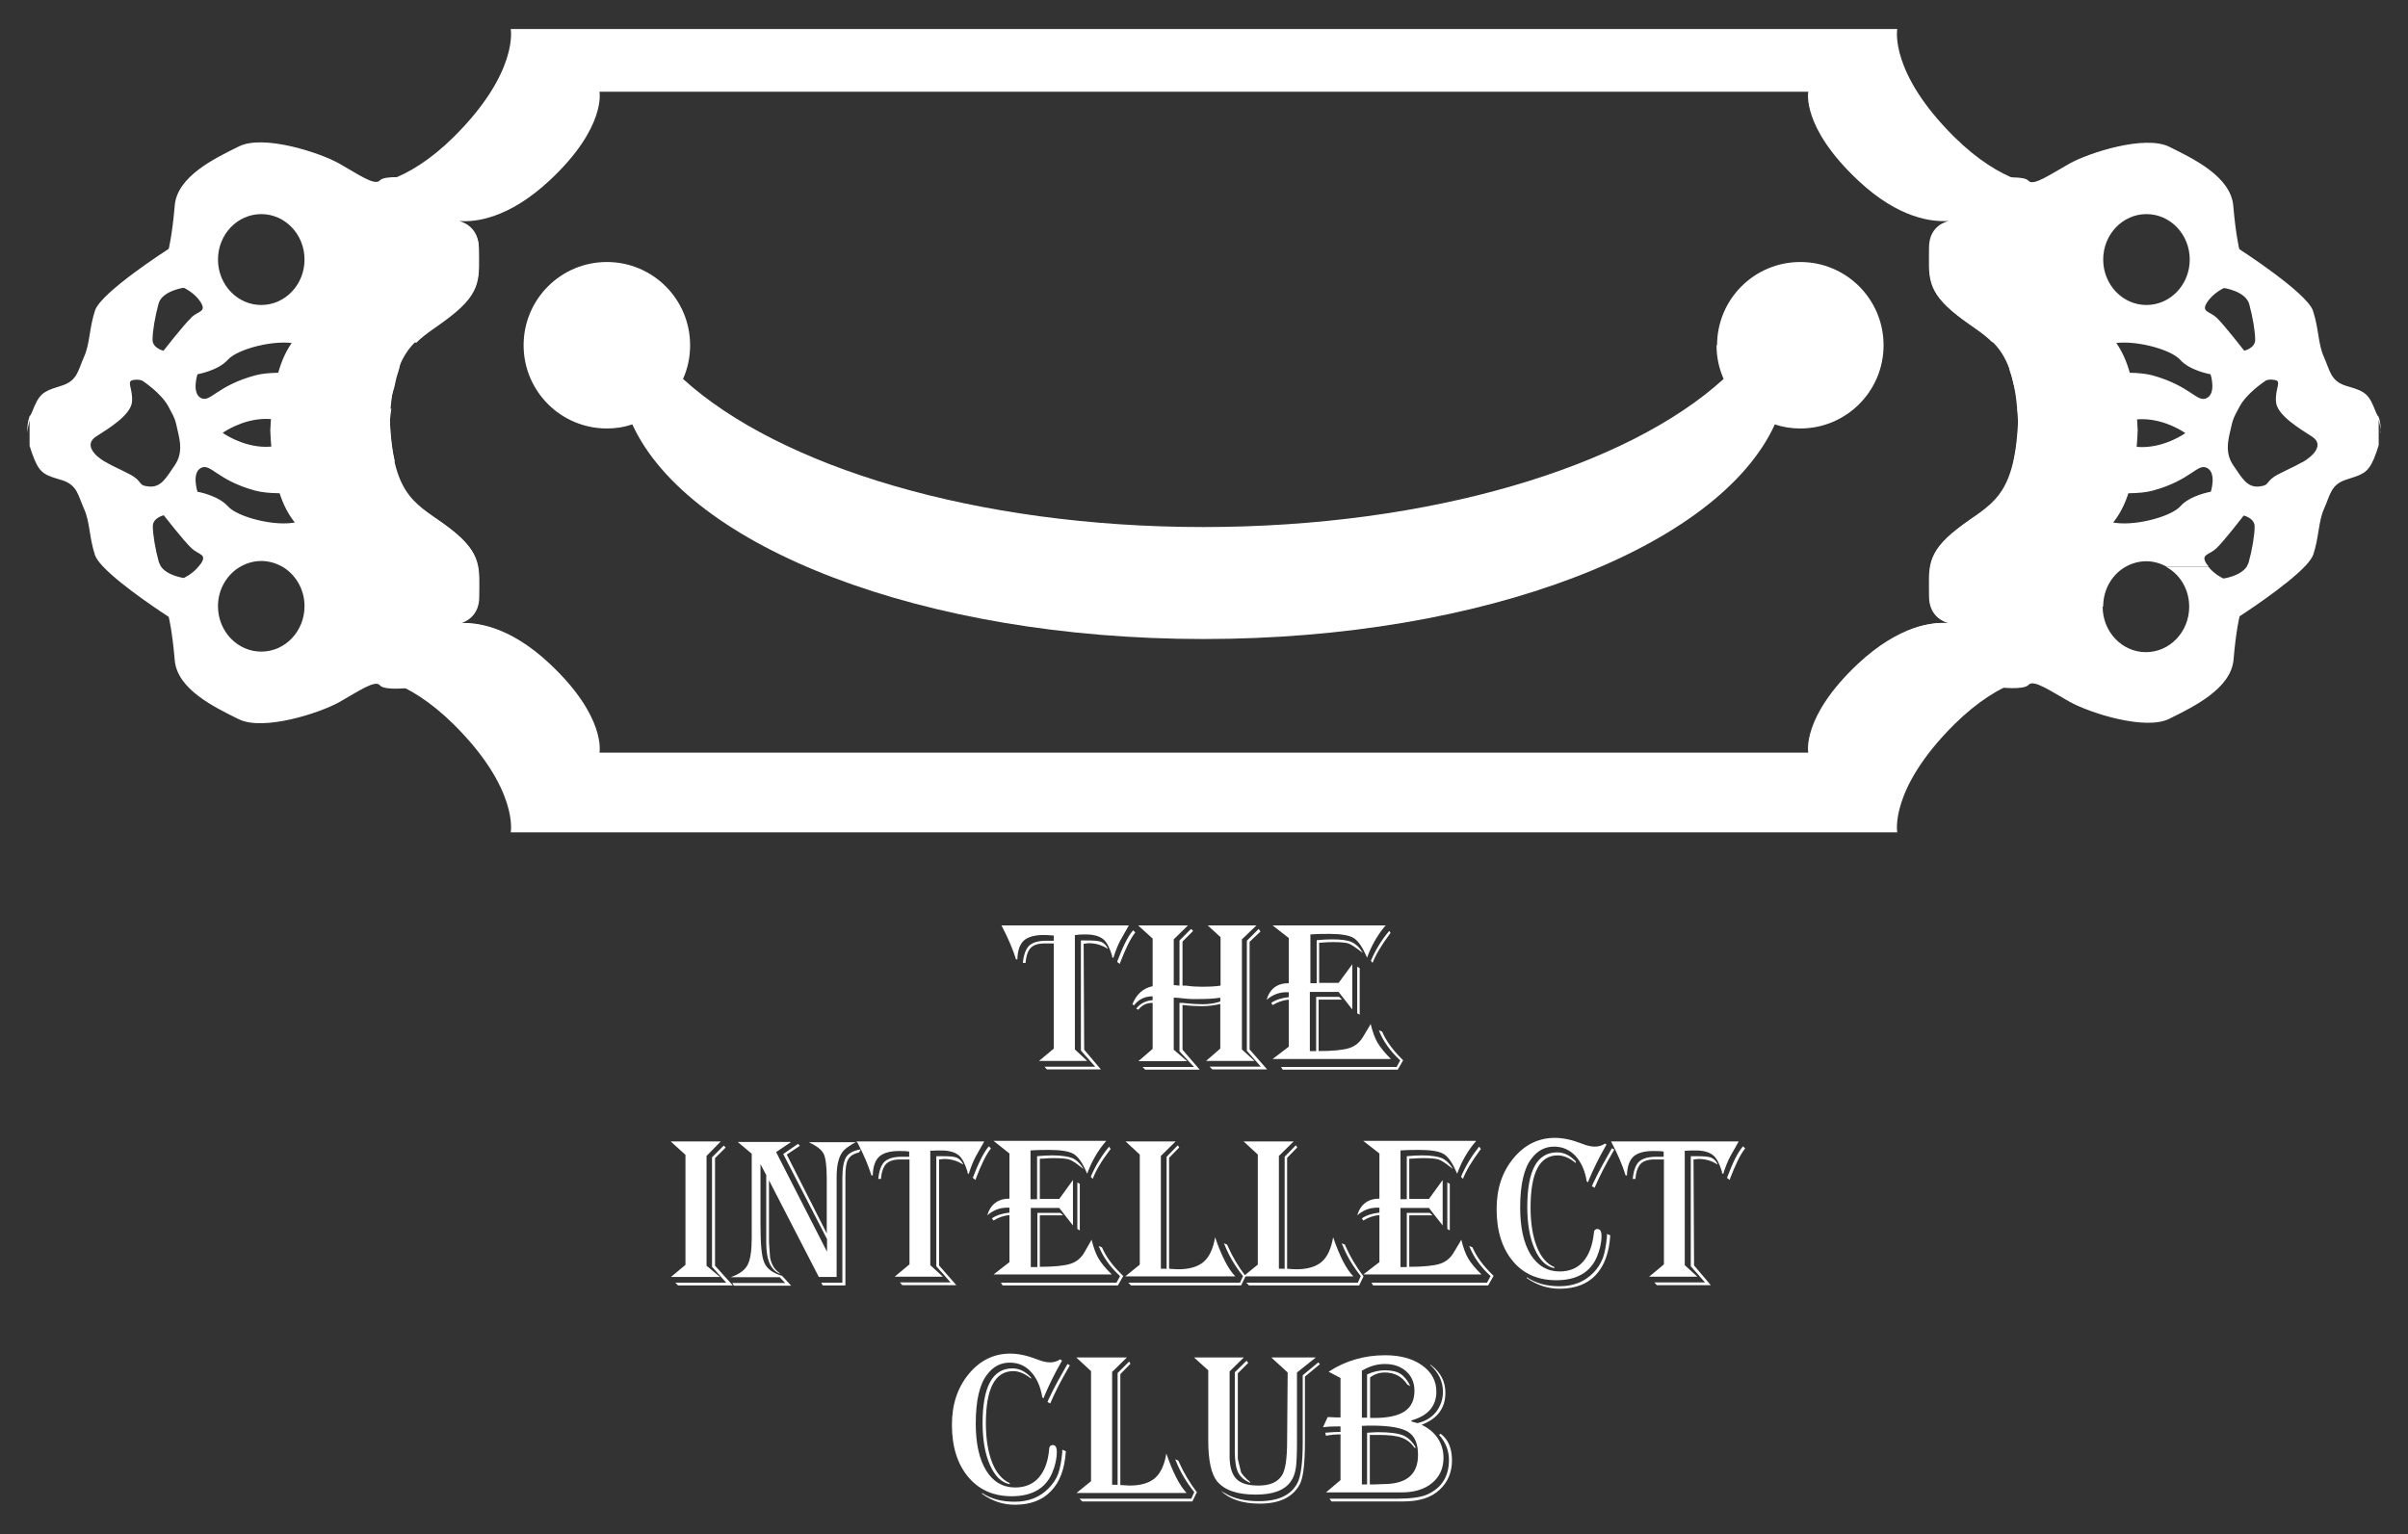
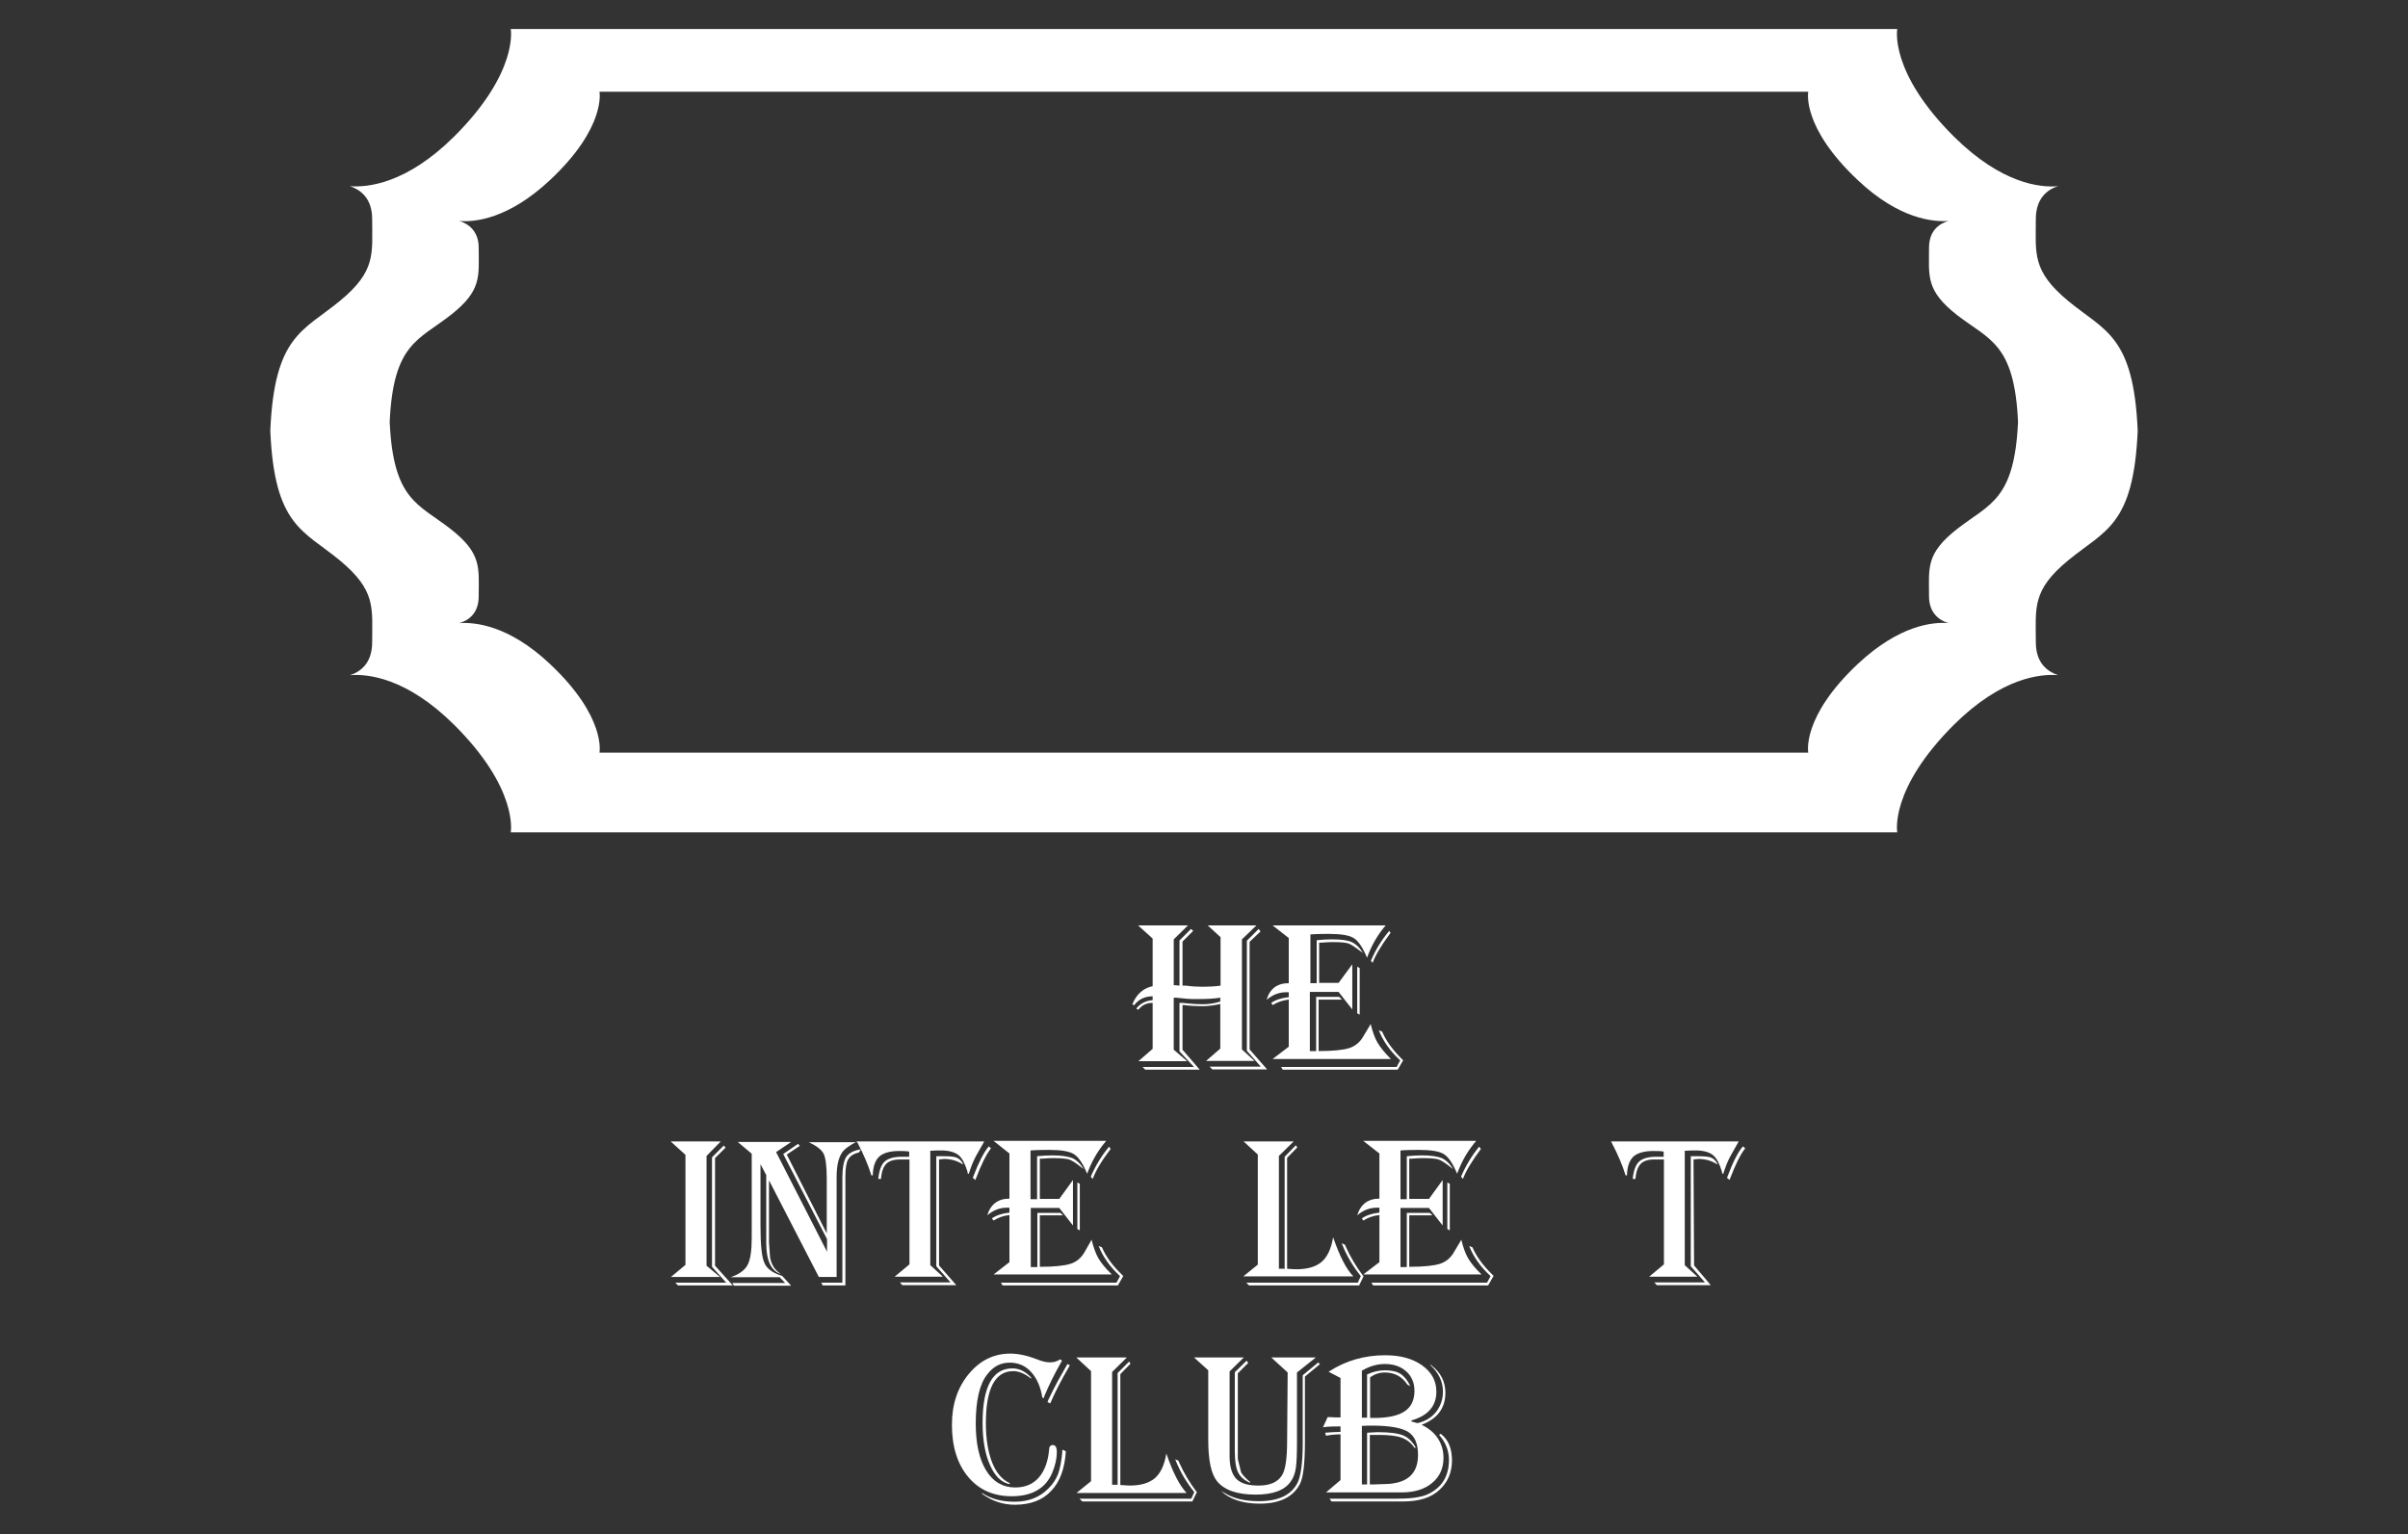
<svg xmlns="http://www.w3.org/2000/svg" version="1.1" viewBox="0 0 87.93 56.03">
  <rect x="0" y="0" width="87.93" height="56.03" fill="#333333" stroke="none" />
  <defs>
    <style>
      .cls-1 {
        fill: #fff;
      }
    </style>
  </defs>
  <g>
    <g id="Layer_1">
      <g>
        <path class="cls-1" d="M38.78,49.7l-.04.07c-.23.4-.43.81-.6,1.21l-.03.09-.05-.03c-.06-.39-.2-.7-.41-.93-.21-.23-.47-.34-.78-.34-.33,0-.6.14-.82.43-.28.35-.42.96-.42,1.8,0,.73.13,1.3.38,1.71.25.41.61.62,1.06.62.36,0,.65-.12.86-.36.21-.24.34-.58.38-1.03,0-.11.06-.16.13-.16.1,0,.15.08.15.25,0,.25-.06.51-.17.77-.24.56-.73.85-1.48.85-.67,0-1.2-.24-1.59-.71-.39-.47-.59-1.1-.59-1.9,0-.74.2-1.35.61-1.85.41-.5.92-.75,1.52-.75.29,0,.62.07.98.21.19.08.35.11.48.11.14,0,.26-.04.36-.11l.06.04ZM37.66,50.36c-.24-.19-.45-.28-.66-.28-.66,0-1,.63-1,1.9,0,.58.08,1.06.23,1.44.15.38.37.63.64.75v.04c-.3-.06-.54-.29-.72-.7-.18-.4-.27-.92-.27-1.54,0-1.33.37-1.99,1.09-1.99.25,0,.47.11.68.33v.05ZM38.92,53.01c-.04.64-.22,1.12-.54,1.45-.31.33-.75.5-1.32.5-.43,0-.83-.13-1.2-.4v-.03c.33.22.72.32,1.19.32.51,0,.92-.16,1.24-.49.16-.16.28-.34.35-.53.07-.2.12-.46.15-.79v-.09s.12.05.12.05ZM39.06,49.88l-.04.07c-.28.48-.5.91-.67,1.31l-.1-.05.04-.1c.13-.27.24-.49.34-.67l.31-.55.04-.07.09.05Z" />
        <path class="cls-1" d="M39.31,49.58h1.84l-.54.53v4.12h.17s.03.01.03.01v-4.09l.42-.42.05.08-.37.38v4.05c.12,0,.23.02.33.02.41,0,.72-.09.93-.27.21-.18.35-.48.42-.9.24.7.49,1.18.74,1.44h-4.02l.53-.43v-4.02l-.53-.49ZM43.71,54.49l-.17.35h-4.02l-.1-.1h4.08l.11-.24c-.28-.35-.51-.73-.68-1.16l-.02-.04.12.05.03.07c.17.38.38.73.62,1.05l.03.04Z" />
        <path class="cls-1" d="M48.05,49.58l-.69.55v2.49c0,.46-.01.79-.04.99-.03.2-.09.37-.18.49-.22.33-.65.49-1.29.49-.67,0-1.14-.16-1.41-.49-.21-.26-.32-.76-.32-1.49v-2.56l-.52-.47h1.82l-.52.51v3.11c0,.38.09.66.25.82.16.16.42.24.8.24.42,0,.7-.12.86-.37.13-.2.19-.62.19-1.27l.02-2.49-.6-.55h1.64ZM48.18,49.84l-.53.44v2.39c0,.78-.06,1.29-.18,1.53-.25.48-.74.72-1.47.72-.63,0-1.1-.16-1.42-.47l.03.02.14.08c.32.19.72.28,1.22.28.71,0,1.18-.22,1.41-.67.12-.24.19-.73.19-1.46v-2.47l.57-.47.06.08ZM45.58,49.78l-.38.38v3.13l.12.49c.06.1.17.22.33.35v.03c-.21-.09-.35-.21-.44-.38-.08-.17-.12-.43-.12-.77v-2.89l.43-.42.06.08Z" />
        <path class="cls-1" d="M48.52,50.1c.61-.4,1.3-.6,2.06-.6.55,0,1,.12,1.35.37.35.25.52.57.52.96,0,.52-.3.88-.91,1.05v.04l.22.06c.29-.07.51-.2.68-.41.16-.21.25-.45.25-.74,0-.36-.15-.69-.46-.97v-.02l.04.03c.34.26.51.6.51,1,0,.56-.29.95-.87,1.17.25.12.45.28.59.49.14.21.21.45.21.72,0,.38-.14.69-.42.92-.28.23-.65.34-1.11.34h-2.76l.53-.45v-1.67c-.15,0-.33.01-.53.05l-.03-.11c.23-.02.42-.03.56-.03v-.2h-.1c-.15,0-.32,0-.54.03l.17-.37h.06c.1,0,.18.01.23.01h.18s0-1.44,0-1.44l-.44-.23ZM49.73,50.04v1.74h.06s.07,0,.07,0h.06v-1.58c.22-.1.44-.15.65-.15.24,0,.43.04.57.13.14.09.26.24.36.45l-.11-.06c-.19-.29-.47-.44-.82-.44-.2,0-.38.06-.54.18v1.48h.16c.49,0,.86-.08,1.1-.24.24-.16.36-.41.36-.75,0-.29-.1-.53-.3-.71-.2-.18-.46-.27-.78-.27-.29,0-.56.08-.83.24M49.73,52.1v2.12h.19v-1.89c.18-.01.31-.02.39-.02.43,0,.74.04.93.12.19.08.34.23.46.45h-.05c-.12-.18-.28-.3-.47-.37-.19-.07-.47-.1-.84-.1h-.32v1.81h.12l.56-.02c.72-.05,1.08-.4,1.08-1.06,0-.41-.12-.69-.36-.84-.24-.15-.68-.23-1.34-.23-.06,0-.18,0-.36.01M52.61,52.37c.28.21.41.54.41.97s-.15.8-.46,1.08c-.3.28-.74.42-1.32.42h-2.62l-.07-.1h2.43c.53,0,.91-.05,1.15-.16.52-.24.78-.66.78-1.26,0-.33-.12-.64-.36-.91l.05-.04Z" />
        <path class="cls-1" d="M24.5,41.69h1.82l-.52.53v4.01l.49.41h-1.79l.53-.44v-4.02l-.53-.48ZM26.5,41.91l-.39.39v3.93l.65.72h-2l-.1-.1h1.86l-.52-.58v-4l.43-.43.07.08Z" />
        <path class="cls-1" d="M31.3,41.69c-.29.15-.48.29-.56.42-.13.2-.19.49-.19.89v3.64h-.65l-1.82-3.53v2.27l.04.55c.05.26.17.45.35.57l.03.03c-.35-.12-.52-.5-.52-1.14v-2.47l-.21-.4v2.22c0,.7.04,1.16.14,1.38.09.22.31.38.65.48l.33.36h-2.09l-.06-.1h1.93l-.2-.21h-1.79c.32-.11.52-.26.62-.45.1-.19.15-.52.15-.98v-3.08l-.51-.43h1.95l-.55.37,1.86,3.64v-.46l-1.6-3.11.54-.37.07.07-.48.32,1.46,2.88v-2c0-.45-.04-.75-.11-.9-.07-.15-.25-.29-.54-.43h1.75ZM31.44,41.97l-.07.12c-.2.05-.33.13-.4.26-.07.12-.1.33-.1.63v3.97h-.83l-.05-.1h.77v-3.83c0-.36.05-.62.14-.76.09-.14.27-.24.54-.28" />
        <path class="cls-1" d="M35.94,41.69l-.05.09-.26.46c-.09.17-.17.37-.25.62v.02s-.05-.03-.05-.03v-.05c-.09-.29-.19-.5-.33-.61s-.35-.17-.63-.17c-.12,0-.23,0-.35.01h-.05v4.18l.46.42h-1.76l.54-.45v-3.83h-.27c-.27-.01-.45.04-.57.15-.11.11-.18.29-.2.56h-.1c.03-.3.11-.52.23-.63.13-.12.34-.18.63-.18h.23s.04,0,.04,0v-.19c-.13-.02-.26-.02-.37-.02-.33,0-.57.07-.72.2-.15.14-.23.36-.24.69h-.05c-.11-.36-.28-.76-.51-1.2l-.02-.04h4.64ZM36.19,41.94c-.18.22-.36.6-.56,1.12v.04s-.1-.07-.1-.07v-.03c.2-.53.39-.9.56-1.11l.02-.02.08.08ZM35.16,42.53c-.2-.13-.43-.2-.69-.2l-.18.02v3.87s.63.72.63.72h-1.97l-.09-.1h1.85l-.52-.59v-4.02h.21c.25,0,.43.01.53.05.1.04.18.12.24.24" />
        <path class="cls-1" d="M40.38,41.69l-.06.07c-.26.32-.47.69-.62,1.11l-.06-.13c-.14-.31-.29-.51-.45-.6-.16-.09-.45-.14-.87-.14-.19,0-.42,0-.69.02v1.78h.24v-1.57c.2-.02.38-.03.56-.03.33,0,.57.04.73.1.15.07.29.2.41.4l-.08-.06c-.21-.17-.36-.26-.45-.29-.09-.03-.28-.05-.55-.05-.08,0-.23,0-.44.02h-.08v1.47h.71l.5-.69v1.66l-.5-.64h-1.04v2.16h.24v-1.98h.84l.1.09h-.85v1.88c.53,0,.9-.04,1.12-.11.22-.07.4-.22.52-.44l.2-.35.05-.09c.07.28.15.51.25.68.1.17.26.37.49.59h-4.32l.58-.45v-1.72c-.21.02-.41.09-.58.2l-.06-.08c.16-.11.37-.18.64-.21v-.18h-.09c-.26,0-.5.09-.72.28.12-.4.39-.61.81-.61v-1.65l-.58-.46h4.11ZM40.56,41.96l-.03.04c-.32.42-.52.77-.63,1.06l-.07-.08c.17-.4.39-.76.67-1.1l.05.08ZM39.43,43.24v1.7l-.09-.05v-1.7l.09.05ZM41.02,46.6l-.2.35h-4.21l-.06-.1h4.22l.13-.24c-.37-.34-.63-.71-.78-1.1l.12.05c.14.33.38.66.72.99l.06.06Z" />
-         <path class="cls-1" d="M41.09,41.69h1.84l-.54.53v4.12h.17s.04.01.04.01v-4.1l.41-.42.05.08-.37.38v4.05c.12.01.23.02.33.02.41,0,.72-.09.93-.27.21-.18.35-.48.42-.9.24.7.49,1.18.74,1.43h-4.02l.53-.43v-4.02l-.53-.49ZM45.49,46.6l-.17.35h-4.02l-.1-.1h4.08l.11-.24c-.28-.35-.51-.73-.68-1.16l-.02-.04.12.05.03.07c.17.38.38.73.62,1.05l.03.04Z" />
        <path class="cls-1" d="M45.4,41.69h1.84l-.54.53v4.12h.17s.04.01.04.01v-4.1l.41-.42.05.08-.37.38v4.05c.12.01.22.02.33.02.41,0,.72-.09.93-.27.21-.18.35-.48.42-.9.24.7.49,1.18.74,1.43h-4.02l.53-.43v-4.02l-.53-.49ZM49.8,46.6l-.17.35h-4.02l-.1-.1h4.07l.11-.24c-.28-.35-.51-.73-.68-1.16l-.02-.04.12.05.03.07c.17.38.38.73.62,1.05l.03.04Z" />
        <path class="cls-1" d="M53.89,41.69l-.06.07c-.26.32-.47.69-.62,1.11l-.06-.13c-.14-.31-.29-.51-.45-.6-.16-.09-.45-.14-.87-.14-.19,0-.42,0-.69.02v1.78h.23v-1.57c.2-.02.38-.03.56-.03.33,0,.57.04.72.1.15.07.29.2.41.4l-.08-.06c-.21-.17-.36-.26-.45-.29-.09-.03-.28-.05-.55-.05-.08,0-.23,0-.44.02h-.08v1.47h.72l.5-.69v1.66l-.5-.64h-1.04v2.16h.23v-1.98h.84l.1.09h-.85v1.88c.53,0,.9-.04,1.12-.11.22-.07.4-.22.52-.44l.21-.35.05-.09c.07.28.15.51.25.68.1.17.26.37.49.59h-4.32l.59-.45v-1.72c-.22.02-.41.09-.59.2l-.05-.08c.16-.11.37-.18.64-.21v-.18h-.09c-.26,0-.5.09-.72.28.12-.4.39-.61.81-.61v-1.65l-.59-.46h4.11ZM54.08,41.96l-.03.04c-.31.42-.52.77-.63,1.06l-.07-.08c.17-.4.39-.76.66-1.1l.06.08ZM52.94,43.24v1.7l-.09-.05v-1.7l.09.05ZM54.54,46.6l-.2.35h-4.2l-.06-.1h4.22l.13-.24c-.37-.34-.63-.71-.78-1.1l.12.05c.14.33.38.66.72.99l.06.06Z" />
-         <path class="cls-1" d="M58.66,41.81l-.04.07c-.23.4-.43.81-.6,1.21l-.03.09-.05-.03c-.06-.39-.2-.7-.41-.93-.22-.23-.48-.34-.78-.34-.33,0-.6.14-.82.43-.28.35-.42.96-.42,1.8,0,.73.13,1.3.38,1.71.26.41.61.62,1.06.62.36,0,.65-.12.86-.36.21-.24.34-.58.39-1.03,0-.11.05-.16.13-.16.1,0,.15.08.15.25,0,.25-.06.51-.17.77-.24.56-.73.85-1.48.85-.67,0-1.2-.23-1.59-.7-.39-.47-.59-1.1-.59-1.9,0-.74.2-1.35.61-1.85.41-.5.92-.75,1.52-.75.29,0,.62.07.98.21.19.08.35.11.48.11.14,0,.26-.04.37-.11l.06.04ZM57.54,42.48c-.23-.19-.45-.28-.66-.28-.66,0-.99.63-.99,1.9,0,.58.08,1.06.23,1.44.15.38.37.63.64.74v.04c-.3-.06-.54-.29-.72-.7-.18-.4-.27-.92-.27-1.54,0-1.33.36-1.99,1.09-1.99.25,0,.47.11.68.33v.05ZM58.8,45.12c-.04.64-.22,1.12-.53,1.45-.31.33-.75.5-1.32.5-.43,0-.83-.13-1.2-.39v-.03c.33.22.72.33,1.19.33.51,0,.92-.16,1.24-.49.16-.16.27-.34.35-.54.07-.2.12-.46.15-.79v-.09s.12.05.12.05ZM58.94,42l-.04.07c-.28.48-.5.91-.67,1.31l-.1-.05.04-.1c.13-.27.24-.49.34-.67l.31-.55.04-.07.09.05Z" />
        <path class="cls-1" d="M63.49,41.69l-.05.09-.26.46c-.09.17-.17.37-.25.62v.02s-.05-.03-.05-.03v-.05c-.09-.29-.19-.5-.33-.61-.14-.11-.35-.17-.63-.17-.11,0-.23,0-.35.01h-.05v4.18l.46.42h-1.76l.54-.45v-3.83h-.28c-.26-.01-.45.04-.56.15s-.18.29-.2.56h-.1c.03-.3.11-.52.23-.63.13-.12.34-.18.63-.18h.23s.04,0,.04,0v-.19c-.13-.02-.26-.02-.38-.02-.33,0-.57.07-.72.2-.15.14-.23.36-.24.69h-.05c-.11-.36-.28-.76-.51-1.2l-.02-.04h4.64ZM63.73,41.94c-.18.22-.36.6-.56,1.12v.04s-.1-.07-.1-.07v-.03c.2-.53.38-.9.56-1.11l.02-.02.08.08ZM62.71,42.53c-.2-.13-.43-.2-.69-.2l-.18.02.02,3.87.61.72h-1.97l-.09-.1h1.85l-.52-.59v-4.02h.21c.25,0,.43.01.53.05.1.04.18.12.24.24" />
-         <path class="cls-1" d="M41.22,33.8l-.05.09-.26.46c-.09.17-.17.37-.25.62v.02s-.05-.03-.05-.03v-.05c-.09-.29-.19-.5-.33-.61-.14-.11-.35-.17-.63-.17-.12,0-.23,0-.35.02h-.05v4.18l.45.42h-1.76l.54-.45v-3.84h-.27c-.26-.01-.45.04-.56.15-.11.1-.18.29-.2.56h-.1c.03-.3.11-.51.23-.63.13-.12.34-.18.63-.18h.23s.04,0,.04,0v-.19c-.13-.01-.25-.02-.37-.02-.33,0-.57.07-.72.2-.15.14-.23.36-.24.69h-.05c-.11-.36-.28-.76-.51-1.2l-.02-.04h4.63ZM41.46,34.05c-.18.23-.36.6-.56,1.12v.04s-.1-.07-.1-.07v-.03c.2-.53.38-.9.56-1.11l.02-.02.08.08ZM40.44,34.65c-.2-.13-.43-.2-.69-.2l-.18.02.02,3.87.61.72h-1.97l-.09-.1h1.85l-.52-.59v-4.02h.21c.25,0,.42.01.53.05.1.04.18.12.24.24" />
        <path class="cls-1" d="M41.57,33.8h1.81l-.52.51v1.67l.21.02v-1.65l.42-.42.08.07-.39.39v1.61h.13c.2.03.39.04.57.04.27,0,.5-.01.69-.04v-1.77l-.47-.43h1.78l-.53.51v4.02l.46.42h-1.77l.52-.45v-1.63c-.21.05-.43.08-.66.08-.21,0-.44-.01-.67-.04h-.05s0,1.63,0,1.63l.63.73h-1.99l-.1-.1h1.88l-.53-.57v-1.77h.11c.34.04.58.05.74.05.25,0,.46-.04.64-.1v-.14c-.24.04-.52.05-.84.05-.17,0-.3,0-.38-.01l-.39-.04h-.09s0,1.9,0,1.9l.49.42h-1.78l.52-.45v-1.68c-.22,0-.39.08-.52.25l-.08-.04c.15-.19.35-.29.6-.31v-.14c-.29,0-.51.11-.68.33l-.06-.04c.15-.37.4-.59.74-.66v-1.74l-.52-.47ZM46.03,34.02l-.4.38v3.93l.64.73h-2l-.1-.1h1.87l-.51-.58v-4.02l.43-.43.06.08Z" />
        <path class="cls-1" d="M50.6,33.8l-.06.07c-.26.32-.47.69-.62,1.11l-.06-.13c-.14-.31-.29-.51-.45-.6-.16-.09-.45-.14-.87-.14-.19,0-.42,0-.69.02v1.78h.23v-1.57c.2-.02.38-.03.56-.03.33,0,.57.03.72.1.15.07.29.2.41.4l-.08-.06c-.21-.16-.36-.26-.45-.29-.09-.03-.27-.05-.55-.05-.08,0-.23,0-.44.02h-.08v1.47h.71l.5-.68v1.65l-.5-.64h-1.05v2.16h.23v-1.98h.84l.1.1h-.85v1.88c.53,0,.9-.04,1.12-.11.22-.07.4-.22.52-.44l.21-.35.05-.09c.07.28.15.51.25.68.1.17.26.37.49.6h-4.32l.59-.45v-1.72c-.21.02-.41.09-.59.2l-.05-.08c.16-.11.37-.18.64-.21v-.18h-.09c-.26,0-.5.09-.72.28.12-.41.39-.61.81-.61v-1.65l-.59-.46h4.11ZM50.78,34.07l-.03.04c-.31.42-.52.77-.63,1.06l-.06-.08c.17-.4.39-.76.67-1.09l.05.08ZM49.65,35.36v1.7l-.09-.05v-1.7l.09.05ZM51.24,38.72l-.2.35h-4.2l-.06-.1h4.22l.13-.24c-.37-.34-.63-.71-.78-1.1l.12.05c.14.33.38.66.71.99l.06.06Z" />
-         <path class="cls-1" d="M12.28,17.83s-.7,1.07-1.45,1.24c-.76.18-2.16-.18-2.51-.58-.36-.4-1.11-.53-1.11-.53,0,0-.22-.69.13-.87.36-.18.58.45,1.98.83.96.26,2.96-.09,2.96-.09M9.71,15.3c.88,0,1.58.51,1.58.51,0,0-.71.51-1.58.51s-1.58-.51-1.58-.51c0,0,.71-.51,1.58-.51M12.28,13.8s-2-.35-2.96-.09c-1.41.38-1.63,1-1.98.83-.35-.18-.13-.87-.13-.87,0,0,.75-.13,1.11-.53.35-.4,1.76-.76,2.51-.58.75.18,1.45,1.24,1.45,1.24M11.12,9.48c0,.92-.71,1.66-1.58,1.66s-1.58-.74-1.58-1.66.71-1.66,1.58-1.66,1.58.74,1.58,1.66M6.98,11.61c-.27.25-1.01,1.2-1.01,1.2,0,0-.4-.09-.4-.4s.09-.84.22-1.32c.13-.47.92-.58.92-.58,0,0,.4.18.62.53.22.36-.09.31-.35.56M5.22,13.92s.67.44.93.93c.27.49.25.5.34.89.09.38.19.83-.12,1.27-.31.45-.49.8-.93.76-.44-.04-.19-.18-.71-.45-.52-.27-.47-.22-.87-.44-.4-.22-.8-.64-.36-.93.45-.29,1.27-.78,1.32-1.27.04-.49-.22-.75.04-.8.27-.04.36.04.36.04M5.58,19.22c0-.31.4-.4.4-.4,0,0,.74.95,1.01,1.2.26.25.58.21.35.56l-.08.1h1.55c.22-.12.47-.19.73-.19s.51.07.74.19h0c.5.28.84.83.84,1.46,0,.92-.71,1.66-1.58,1.66s-1.58-.74-1.58-1.66c0-.64.35-1.19.85-1.46h-1.55c-.23.29-.55.43-.55.43,0,0-.61-.08-.84-.43h0l-.07-.15c-.13-.47-.22-1.01-.22-1.32M17.37,8.57c-.53.12-1.01.35-1.25.18-.36-.25-.09-1.07-.31-1.64-.22-.58-.83-.61-.83-.61,0,0-.93-.11-1.11.09-.18.21-.78-.22-1.49-.62-.71-.4-2.77-1.07-3.66-.62-.89.44-2.25,1.09-2.34,2.16-.09,1.07-.22,1.58-.22,1.58,0,0-2.47,1.58-2.69,2.25-.22.67-.18,1.2-.4,1.69-.22.49-.24.87-.8,1.05s-.78.22-1.01.75c-.07.17-.13.34-.18.37-.07.19-.09.4-.08.61.01-.15.04-.31.08-.46v.93c.05.17.11.34.18.51.22.53.44.58,1.01.75.56.18.58.56.8,1.05.22.49.18,1.02.4,1.69.04.11.14.25.28.4h1.06s-1.06,0-1.06,0c.7.75,2.41,1.85,2.41,1.85,0,0,.13.51.22,1.58.09,1.07,1.45,1.72,2.34,2.16.89.44,2.94-.22,3.66-.62.71-.4,1.32-.83,1.49-.62.18.21,1.11.09,1.11.09,0,0,.6-.03.83-.6.22-.58-.04-1.39.31-1.64.35-.25,1.23.4,2.03.22.04-.01.08-.04.12-.05-.65-.26-1.17-.3-1.48-.27.3-.09.71-.34.71-.98,0-1.04.13-1.56-1.04-2.47-.19-.15-.38-.28-.56-.4-.07.03-.15.05-.25.07-.29.04-.85.35-.98.4,0,0,.04-.6-.09-1.18-.13-.58-.44-1.55-.44-1.55,0,0,.13.09.28.2-.09-.38-.15-.83-.18-1.42,0-.2.03-.37.05-.54-.09.06-.15.11-.15.11,0,0,.13-.43.26-.88.04-.21.09-.41.15-.58,0-.03.02-.07.03-.1.13-.58.09-1.18.09-1.18.08.03.3.14.53.24.35-.35.78-.59,1.25-.96,1.17-.91,1.04-1.43,1.04-2.47,0-.21-.05-.36-.11-.49M84.07,16.88c-.4.22-.36.18-.87.44-.52.27-.27.4-.71.45-.44.04-.62-.31-.93-.76-.31-.44-.21-.89-.12-1.27.09-.38.07-.4.34-.89.26-.49.93-.93.93-.93,0,0,.09-.09.36-.04.26.04,0,.31.04.8.04.49.87.98,1.32,1.27.45.29.04.71-.35.93M82.35,12.41c0,.31-.4.4-.4.4,0,0-.74-.95-1-1.2-.27-.25-.58-.21-.36-.56.22-.35.62-.53.62-.53,0,0,.78.11.92.58.13.47.22,1.01.22,1.32M79.96,9.48c0,.92-.71,1.66-1.58,1.66s-1.58-.74-1.58-1.66.71-1.66,1.58-1.66,1.58.74,1.58,1.66M77.09,12.56c.76-.18,2.16.18,2.52.58.35.4,1.11.53,1.11.53,0,0,.22.69-.14.87-.35.18-.58-.44-1.98-.83-.96-.26-2.96.09-2.96.09,0,0,.69-1.07,1.45-1.24M78.22,16.33c-.88,0-1.59-.51-1.59-.51,0,0,.71-.51,1.59-.51s1.58.51,1.58.51c0,0-.71.51-1.58.51M75.65,17.83s2,.35,2.96.09c1.4-.38,1.63-1.01,1.98-.83.36.18.14.87.14.87,0,0-.76.13-1.11.53-.36.4-1.76.76-2.52.58-.76-.18-1.45-1.24-1.45-1.24M76.8,22.15c0-.64.34-1.19.84-1.46h0c.22-.12.47-.19.73-.19s.51.07.73.19h1.55s-.08-.1-.08-.1c-.22-.35.09-.31.36-.56.27-.25,1-1.2,1-1.2,0,0,.4.09.4.4s-.09.85-.22,1.32l-.07.15h0c-.24.35-.85.43-.85.43,0,0-.32-.14-.55-.43h-1.55c.51.27.85.82.85,1.46,0,.92-.71,1.66-1.58,1.66s-1.58-.74-1.58-1.66M86.93,15.82c.01-.21,0-.41-.08-.61-.05-.03-.11-.2-.18-.37-.22-.53-.44-.58-1.01-.75-.56-.18-.58-.56-.8-1.05-.22-.49-.18-1.02-.4-1.69-.22-.66-2.69-2.25-2.69-2.25,0,0-.13-.52-.22-1.58-.09-1.07-1.45-1.72-2.34-2.16-.89-.44-2.94.22-3.65.62-.71.4-1.32.83-1.49.62-.18-.2-1.11-.09-1.11-.09,0,0-.6.03-.83.61-.22.58.04,1.39-.31,1.64-.24.17-.72-.06-1.25-.18-.06.13-.11.29-.11.49,0,1.04-.13,1.56,1.04,2.47.47.37.9.61,1.25.96.23-.1.45-.21.53-.24,0,0-.04.6.09,1.18,0,.03.02.07.02.1.06.17.11.37.16.58.13.45.26.88.26.88,0,0-.06-.04-.15-.11.02.18.04.34.05.54-.03.58-.09,1.03-.18,1.42.16-.11.28-.2.28-.2,0,0-.31.98-.44,1.55-.13.58-.09,1.18-.09,1.18-.13-.04-.68-.35-.98-.4-.09-.01-.17-.04-.25-.07-.18.12-.36.25-.55.4-1.17.91-1.04,1.43-1.04,2.47,0,.65.4.89.71.98-.31-.02-.83,0-1.49.27.04.02.08.04.12.05.8.18,1.67-.47,2.03-.22.36.25.09,1.07.31,1.64.22.58.83.6.83.6,0,0,.93.12,1.11-.09.18-.2.78.22,1.49.62.71.4,2.77,1.07,3.65.62.89-.44,2.25-1.1,2.34-2.16.09-1.07.22-1.58.22-1.58,0,0,1.71-1.1,2.41-1.85h-1.07s1.07,0,1.07,0c.14-.15.24-.29.28-.4.22-.67.18-1.2.4-1.69.22-.49.24-.87.8-1.05.56-.18.78-.22,1.01-.75.07-.17.13-.34.18-.51v-.93c.04.15.07.31.08.46" />
        <path class="cls-1" d="M21.89,3.35s.26,1.3-1.82,3.24c-1.51,1.41-2.74,1.53-3.3,1.48.3.09.71.34.71.98,0,1.04.13,1.56-1.04,2.47-1.17.91-2.08,1.04-2.21,3.89.13,2.86,1.04,2.99,2.21,3.9,1.17.91,1.04,1.43,1.04,2.47,0,.65-.4.89-.71.98.56-.04,1.8.07,3.3,1.48,2.08,1.95,1.82,3.25,1.82,3.25h44.14s-.26-1.3,1.82-3.25c1.51-1.41,2.74-1.53,3.3-1.48-.3-.09-.71-.34-.71-.98,0-1.04-.13-1.56,1.04-2.47,1.17-.91,2.08-1.04,2.21-3.9-.13-2.86-1.04-2.99-2.21-3.89-1.17-.91-1.04-1.43-1.04-2.47,0-.65.4-.89.71-.98-.57.04-1.8-.07-3.3-1.48-2.08-1.95-1.82-3.24-1.82-3.24H21.89ZM18.65,1.06h50.63s-.3,1.58,2.08,3.94c1.73,1.71,3.14,1.86,3.79,1.8-.35.11-.81.41-.81,1.2,0,1.26-.15,1.89,1.19,3,1.34,1.1,2.38,1.26,2.53,4.73-.15,3.47-1.19,3.63-2.53,4.73-1.34,1.1-1.19,1.74-1.19,3,0,.79.46,1.08.81,1.2-.65-.05-2.06.09-3.79,1.8-2.38,2.37-2.08,3.94-2.08,3.94H18.65s.3-1.58-2.08-3.94c-1.73-1.71-3.14-1.85-3.79-1.8.35-.11.81-.41.81-1.2,0-1.26.15-1.89-1.19-3-1.34-1.1-2.38-1.26-2.53-4.73.15-3.47,1.19-3.63,2.53-4.73,1.34-1.1,1.19-1.73,1.19-3,0-.79-.46-1.08-.81-1.2.65.05,2.06-.09,3.79-1.8,2.38-2.36,2.08-3.94,2.08-3.94" />
-         <path class="cls-1" d="M62.7,12.61c0-1.68,1.36-3.04,3.04-3.04s3.04,1.36,3.04,3.04-1.36,3.04-3.04,3.04c-.32,0-.64-.05-.93-.15-2.04,4.48-10.6,7.84-20.86,7.84s-18.81-3.36-20.86-7.84c-.29.1-.6.15-.93.15-1.68,0-3.04-1.36-3.04-3.04s1.36-3.04,3.04-3.04,3.04,1.36,3.04,3.04c0,.44-.09.86-.26,1.23,3.53,3.21,10.71,5.41,19,5.41s15.48-2.2,19-5.41c-.17-.38-.26-.8-.26-1.23" />
      </g>
    </g>
  </g>
</svg>